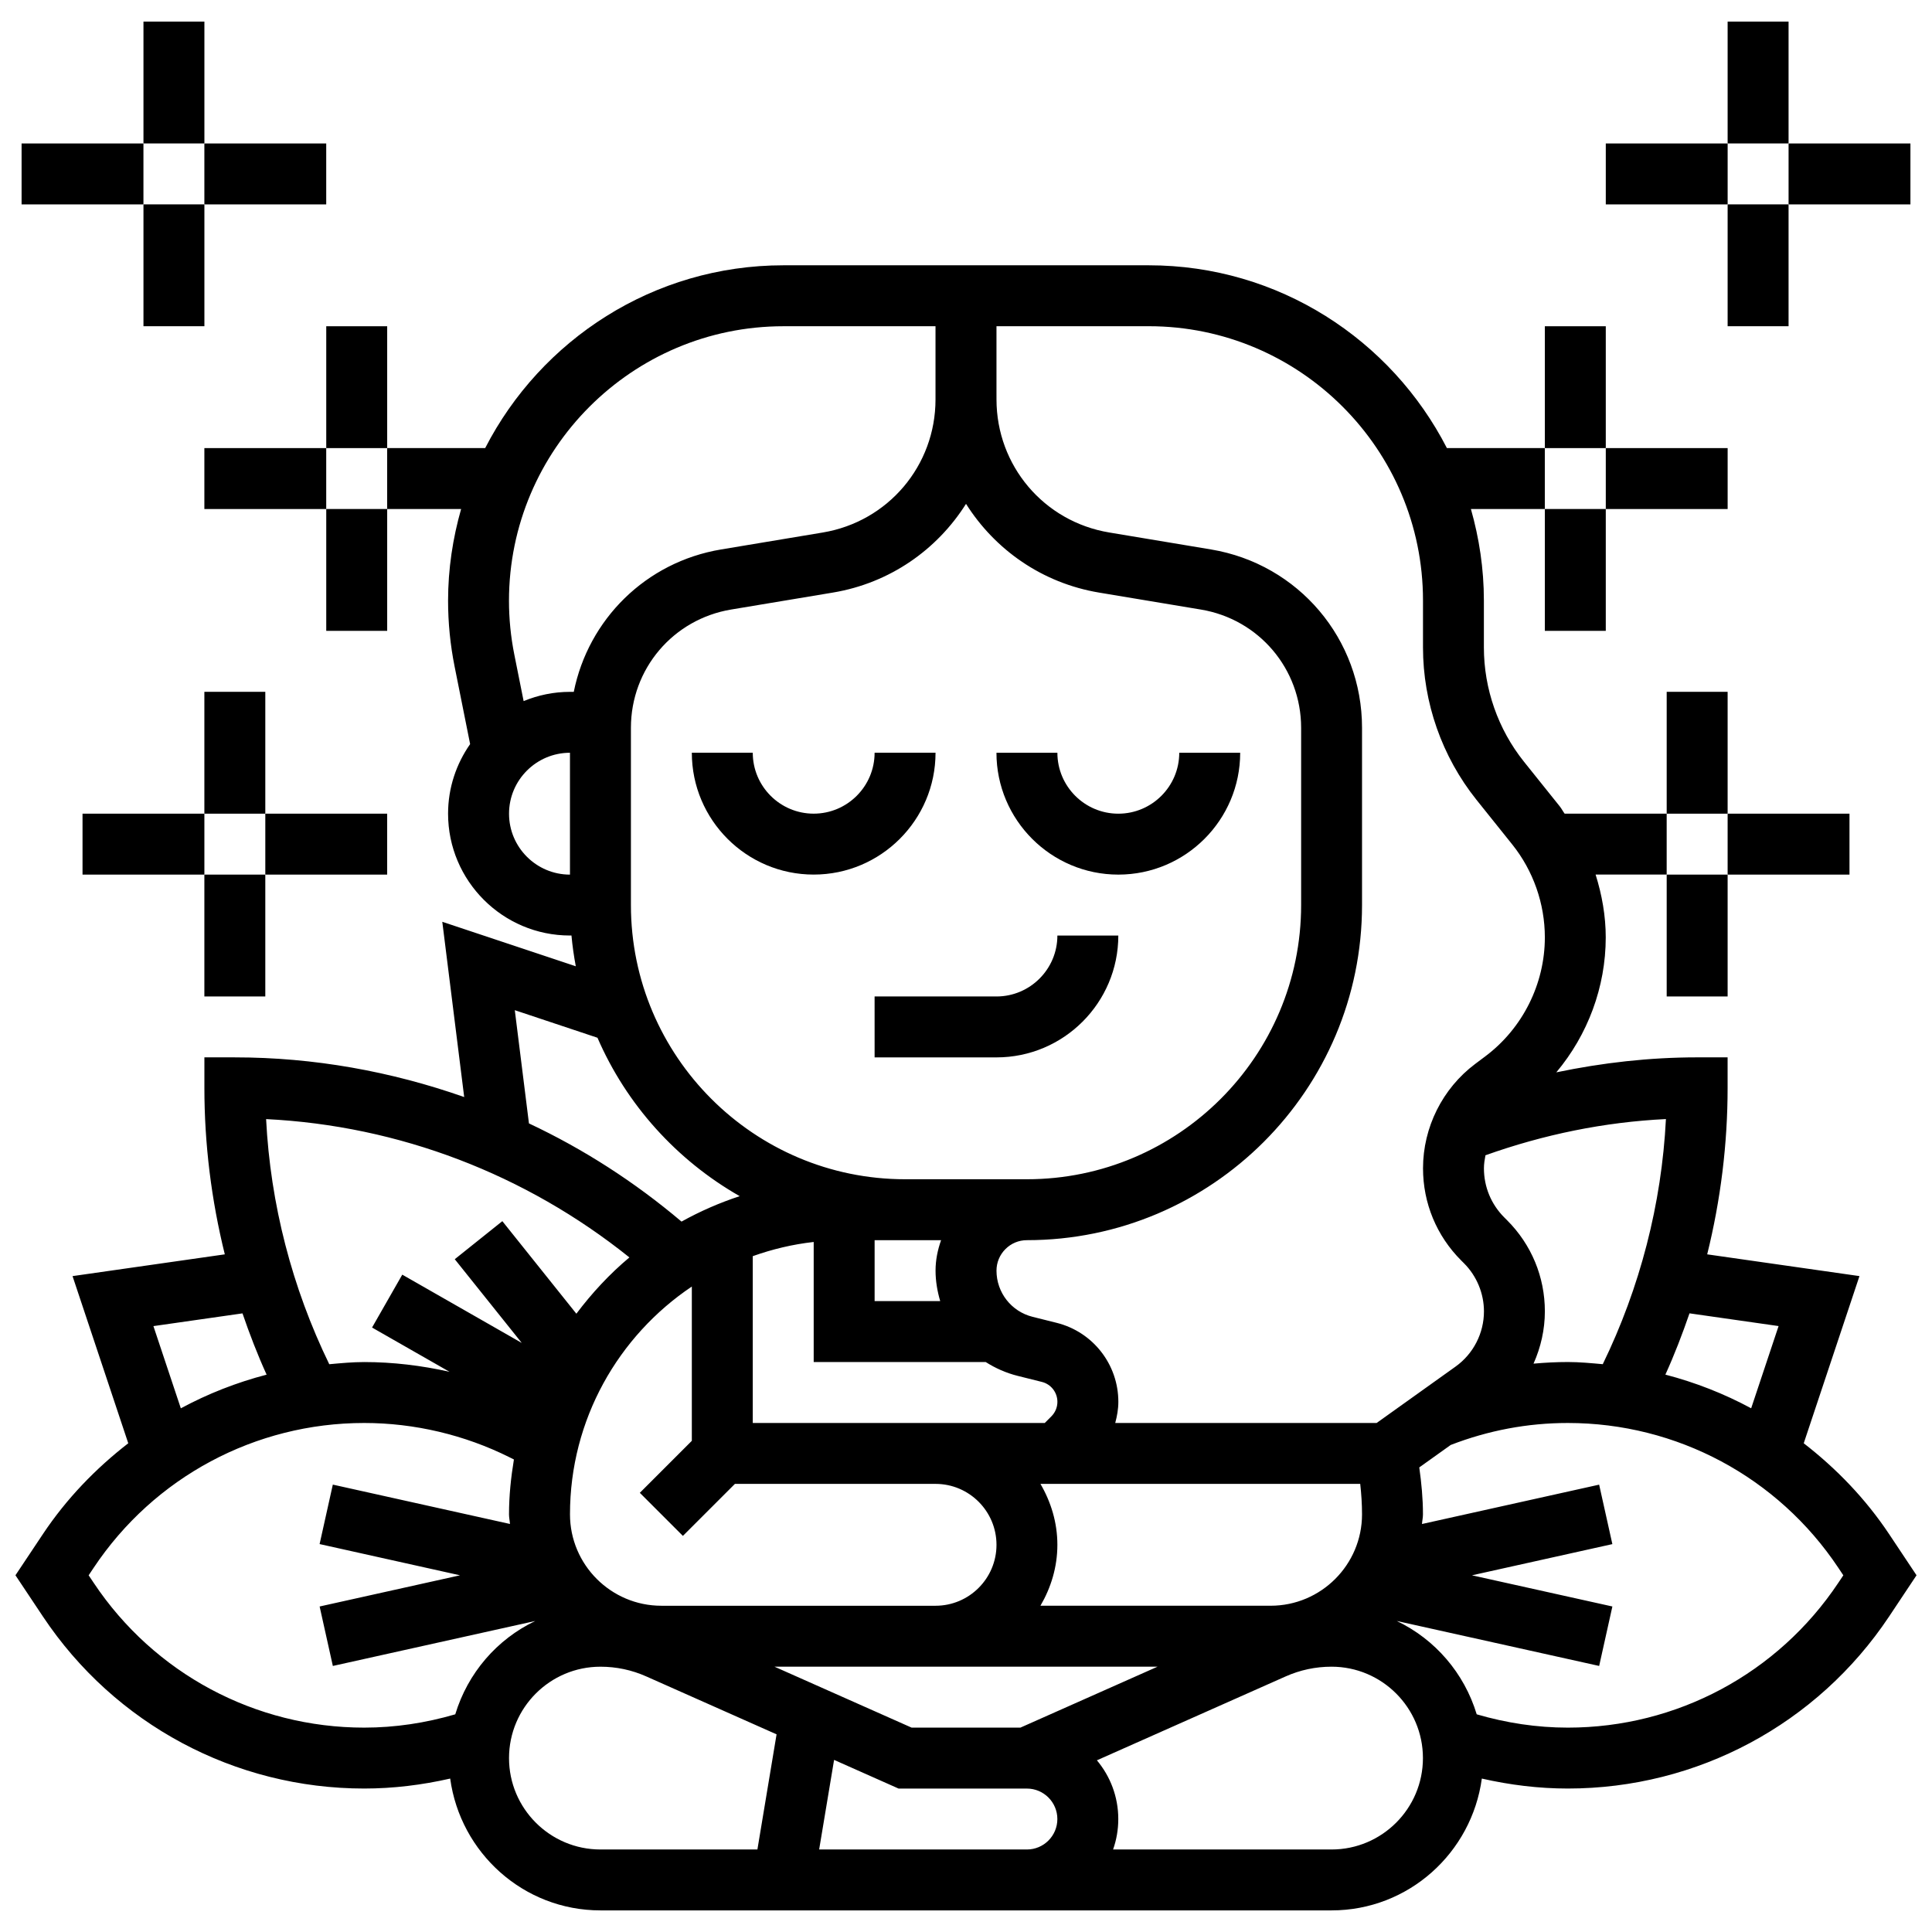
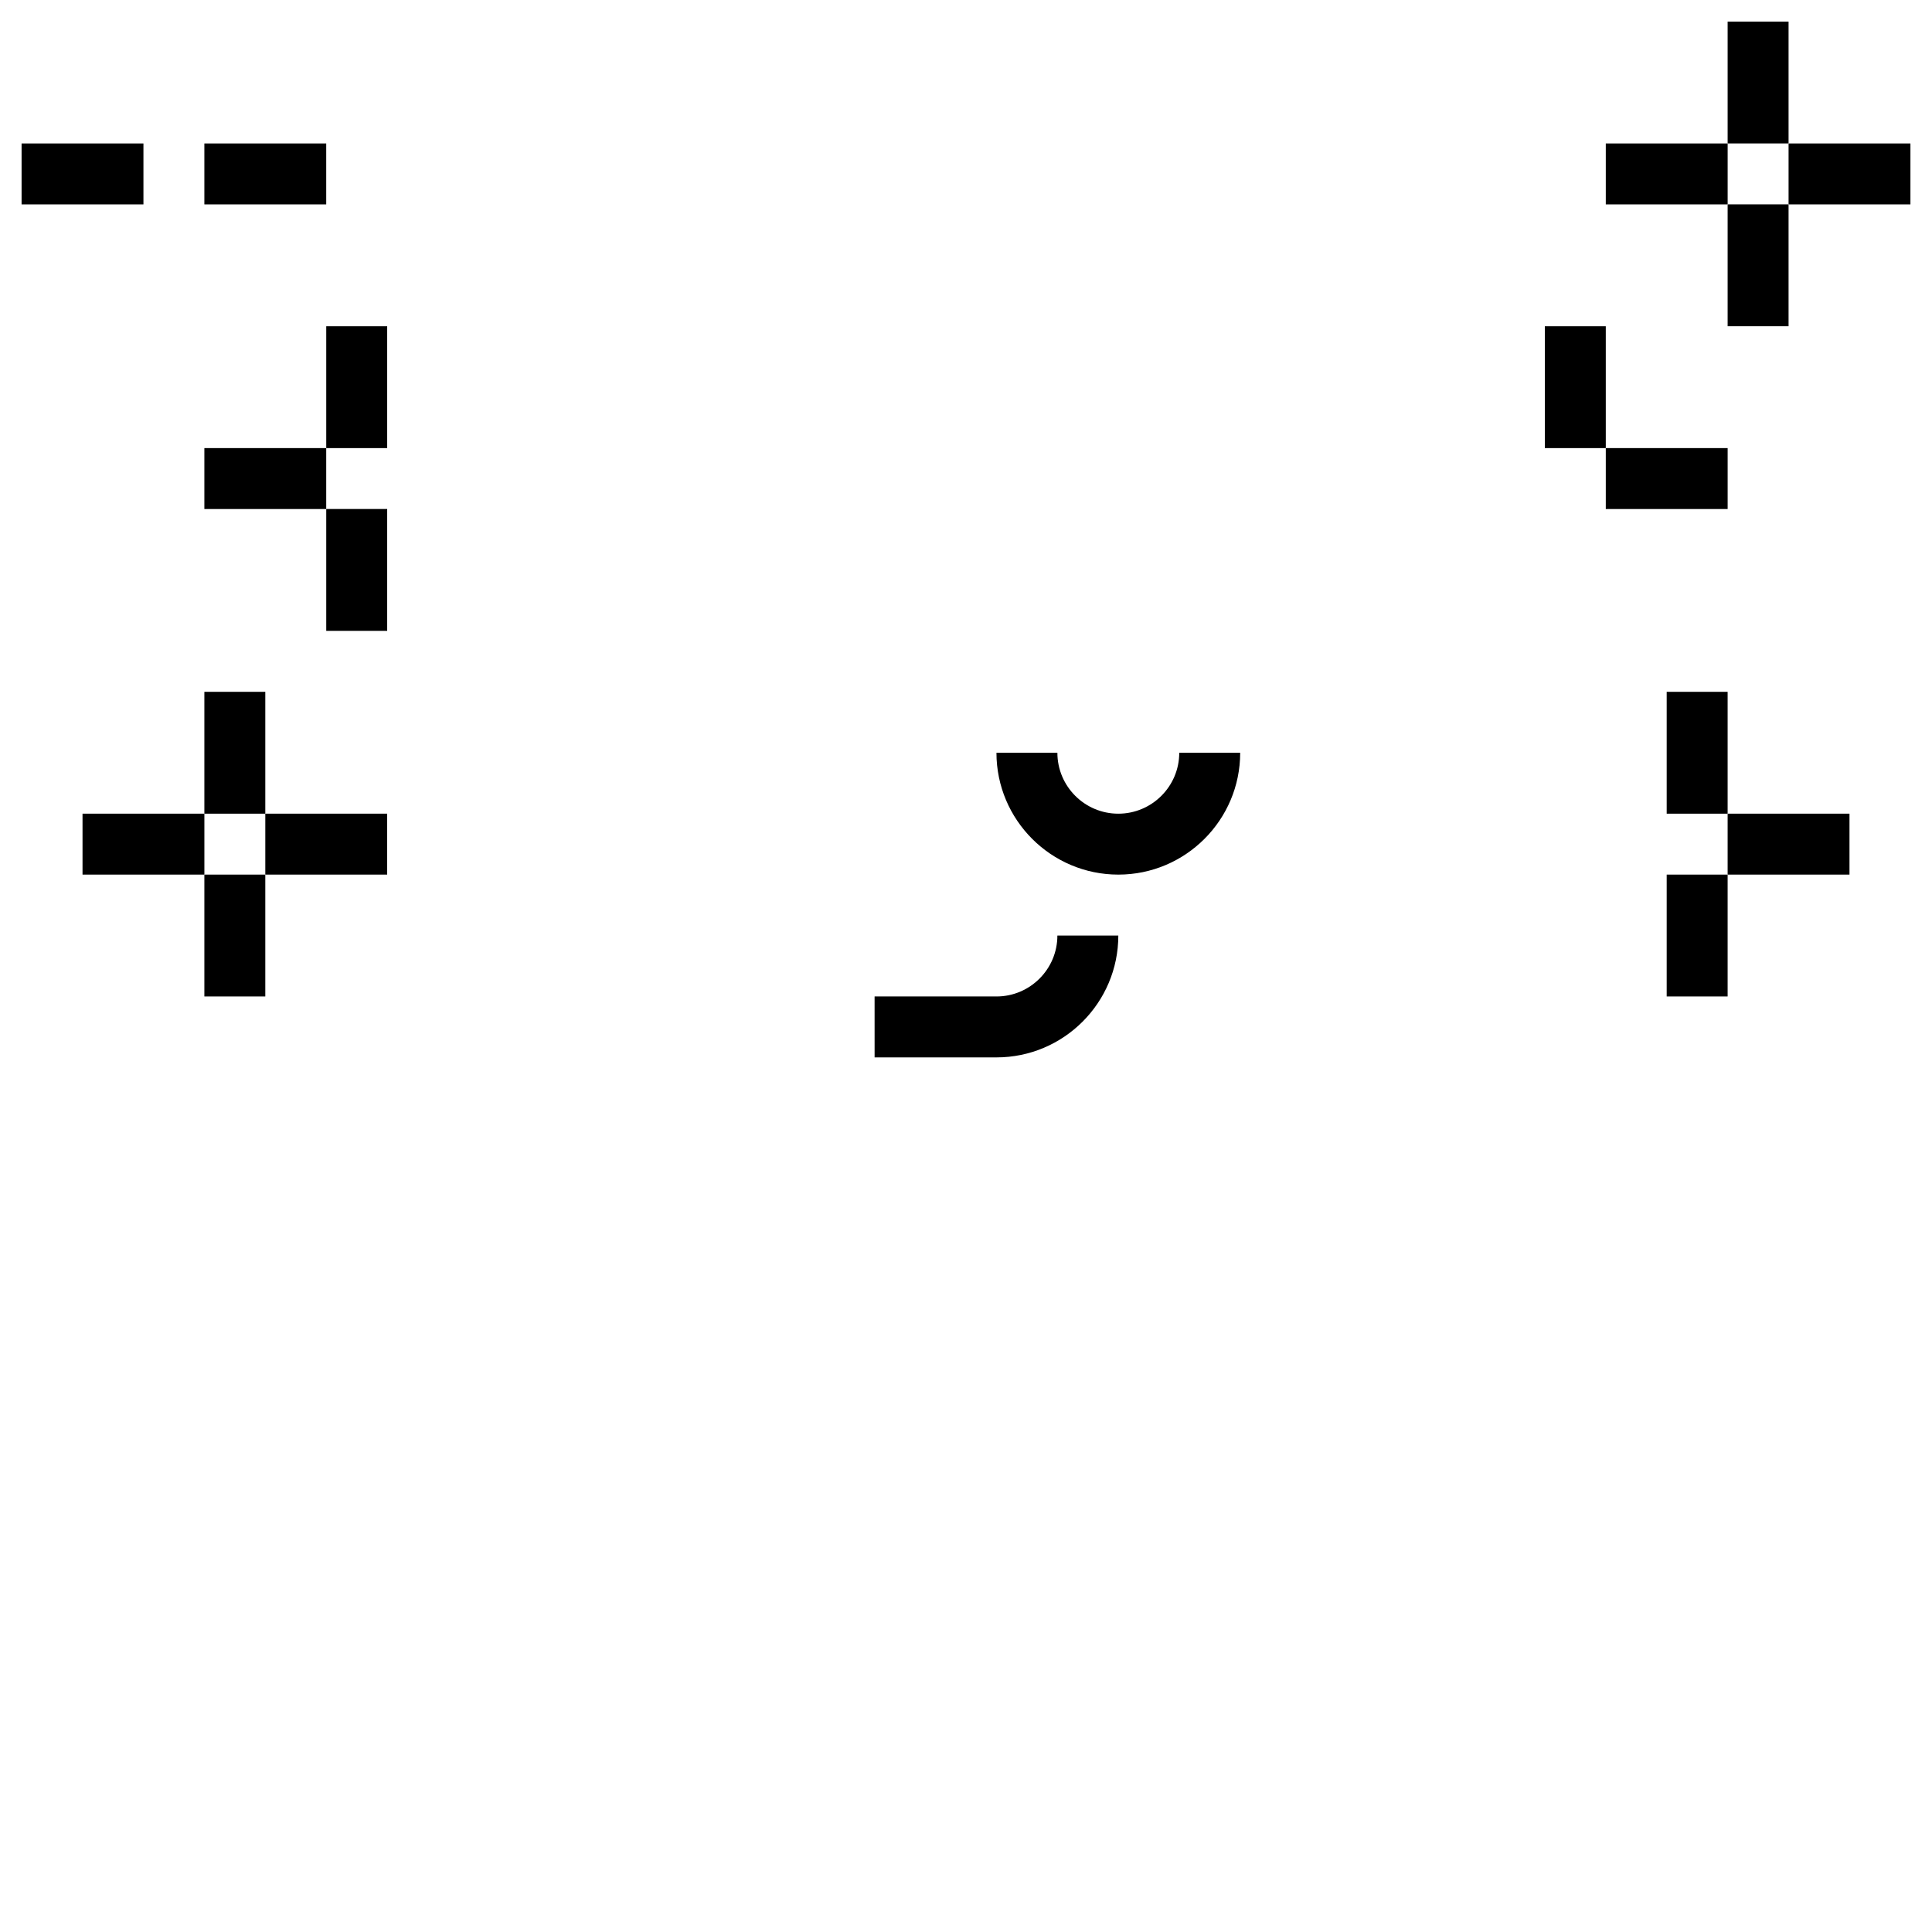
<svg xmlns="http://www.w3.org/2000/svg" width="800px" height="800px" version="1.1" viewBox="144 144 512 512">
  <defs>
    <clipPath id="a">
-       <path d="m148.09 214h503.81v437h-503.81z" />
-     </clipPath>
+       </clipPath>
  </defs>
  <path d="m440.37 375.78c17.809 0 32.293-14.484 32.293-32.293h-16.148c0 8.906-7.242 16.148-16.148 16.148s-16.148-7.242-16.148-16.148h-16.148c0.004 17.809 14.488 32.293 32.301 32.293z" />
-   <path d="m343.49 343.48h-16.148c0 17.809 14.484 32.293 32.293 32.293 17.809 0 32.293-14.484 32.293-32.293h-16.148c0 8.906-7.242 16.148-16.148 16.148-8.898 0-16.141-7.242-16.141-16.148z" />
  <path d="m375.78 424.22h32.293c17.809 0 32.293-14.484 32.293-32.293h-16.148c0 8.906-7.242 16.148-16.148 16.148h-32.293z" />
-   <path d="m182.02 198.16h16.148v32.293h-16.148z" />
-   <path d="m182.02 149.72h16.148v32.293h-16.148z" />
  <path d="m198.16 182.02h32.293v16.148h-32.293z" />
  <path d="m149.72 182.02h32.293v16.148h-32.293z" />
  <path d="m198.16 375.78h16.148v32.293h-16.148z" />
  <path d="m198.16 327.34h16.148v32.293h-16.148z" />
  <path d="m214.31 359.63h32.293v16.148h-32.293z" />
  <path d="m165.87 359.63h32.293v16.148h-32.293z" />
  <path d="m198.16 262.75h32.293v16.148h-32.293z" />
  <path d="m230.46 230.46h16.148v32.293h-16.148z" />
  <path d="m230.46 278.89h16.148v32.293h-16.148z" />
  <g clip-path="url(#a)">
    <path d="m644.6 550.5c-6.242-9.355-13.961-17.332-22.59-24.02l14.766-44.301-40.352-5.766c3.57-14.41 5.41-29.258 5.41-44.129v-8.074h-8.074c-12.625 0-25.086 1.422-37.324 3.973 8.332-9.922 13.102-22.613 13.102-35.766 0-5.676-1-11.27-2.688-16.648h18.836v-16.148h-27.047c-0.453-0.613-0.793-1.301-1.266-1.898l-9.52-11.883c-6.848-8.559-10.609-19.305-10.609-30.266v-12.461c0-8.406-1.25-16.512-3.438-24.219h19.586v-16.148h-25.949c-14.734-28.711-44.574-48.441-79.008-48.441h-96.809c-34.441 0-64.297 19.73-79.047 48.441h-25.98v16.148h19.602c-2.203 7.734-3.457 15.863-3.457 24.293 0 5.852 0.582 11.715 1.727 17.43l4.117 20.578c-3.656 5.231-5.844 11.57-5.844 18.434 0 17.809 14.484 32.293 32.293 32.293h0.41c0.25 2.762 0.645 5.473 1.145 8.152l-35.379-11.789 5.805 46.445c-19.352-6.801-39.844-10.516-60.777-10.516h-8.074v8.074c0 14.871 1.84 29.711 5.41 44.129l-40.352 5.766 14.766 44.301c-8.629 6.684-16.348 14.66-22.59 24.02l-7.305 10.961 7.305 10.965c19.023 28.523 50.84 45.551 85.113 45.551 7.703 0 15.324-0.938 22.793-2.641 2.68 19.664 19.414 34.934 39.816 34.934h193.76c20.402 0 37.137-15.266 39.82-34.934 7.469 1.703 15.082 2.641 22.793 2.641 34.273 0 66.09-17.027 85.109-45.551l7.297-10.965zm-29.258-55.078-7.266 21.789c-7.168-3.867-14.797-6.856-22.734-8.922 2.414-5.305 4.496-10.738 6.394-16.242zm-46.594 10.102c-3.066-0.273-6.137-0.574-9.25-0.574-3.051 0-6.086 0.16-9.098 0.43 1.922-4.312 3.004-9.012 3.004-13.848 0-9.121-3.551-17.695-10.004-24.148l-0.75-0.75c-3.481-3.481-5.394-8.105-5.394-13.023 0-1.172 0.188-2.309 0.402-3.449 15.453-5.508 31.469-8.801 47.828-9.598-1.133 22.504-6.879 44.695-16.738 64.961zm-47.641-202.41v12.465c0 14.613 5.031 28.934 14.152 40.352l9.52 11.883c5.562 6.953 8.621 15.688 8.621 24.602 0 12.328-5.887 24.098-15.742 31.496l-2.723 2.043c-8.656 6.492-13.82 16.824-13.82 27.652 0 9.234 3.594 17.914 10.125 24.438l0.75 0.75c3.352 3.352 5.273 7.992 5.273 12.73 0 5.797-2.816 11.277-7.539 14.645l-20.898 14.93h-69.277c0.484-1.809 0.824-3.672 0.824-5.594 0-9.922-6.727-18.535-16.348-20.941l-6.394-1.598c-5.621-1.406-9.551-6.434-9.551-12.23 0-2.156 0.84-4.184 2.359-5.707 1.523-1.531 3.547-2.371 5.703-2.371 48.973 0 88.809-39.844 88.809-88.809v-46.98c0-23.52-16.84-43.395-40.035-47.262l-26.973-4.496c-17.309-2.883-29.863-17.715-29.863-35.258l-0.004-3.254v-16.148h40.367c40.062 0.004 72.664 32.602 72.664 72.664zm-171.87 282.57h101.53l-36.332 16.148h-28.863zm50.766-308.16c7.66 12.141 20.176 21 35.281 23.52l26.973 4.496c15.387 2.566 26.555 15.742 26.555 31.34v46.973c0 40.07-32.602 72.66-72.66 72.66h-32.293c-40.062 0-72.66-32.602-72.66-72.66v-46.98c0-15.598 11.164-28.773 26.555-31.34l26.973-4.496c15.102-2.519 27.613-11.367 35.277-23.512zm104.47 259.72c0.297 2.672 0.477 5.367 0.477 8.074 0 13.355-10.867 24.219-24.219 24.219h-61.004c2.785-4.769 4.488-10.238 4.488-16.148s-1.711-11.375-4.488-16.148zm-81.848-17.898-1.746 1.754h-77.391v-44.203c5.152-1.832 10.543-3.141 16.148-3.762v31.816h45.582c2.566 1.629 5.41 2.906 8.492 3.672l6.394 1.598c2.422 0.605 4.117 2.777 4.117 5.273 0 1.465-0.574 2.828-1.598 3.852zm-29.461-30.539h-17.383v-16.148h17.617c-0.914 2.566-1.469 5.273-1.469 8.074s0.477 5.488 1.234 8.074zm-65.824-3.859v40.883l-13.781 13.781 11.414 11.414 13.785-13.781h53.172c8.906 0 16.148 7.242 16.148 16.148s-7.242 16.148-16.148 16.148h-72.66c-13.355 0-24.219-10.867-24.219-24.219-0.004-25.137 12.832-47.32 32.289-60.375zm24.285-254.49h40.293v19.402c0 17.543-12.562 32.367-29.863 35.258l-26.973 4.496c-19.973 3.336-35.168 18.562-39.027 37.734h-1.016c-4.344 0-8.477 0.887-12.273 2.453l-2.469-12.336c-0.938-4.684-1.414-9.477-1.414-14.266 0.016-40.109 32.641-72.742 72.742-72.742zm-72.727 129.18c0-8.906 7.242-16.148 16.148-16.148v32.293c-8.906 0-16.148-7.242-16.148-16.145zm1.527 52.07 21.91 7.305c7.688 17.746 21.008 32.465 37.688 41.98-5.375 1.77-10.535 4.027-15.414 6.742-12.395-10.488-25.965-19.223-40.434-26.02zm30.371 65.52c-5.254 4.398-9.93 9.438-14.055 14.918l-19.617-24.527-12.609 10.082 17.754 22.188-31.664-18.094-8.008 14.016 20.531 11.73c-7.422-1.668-15.02-2.582-22.617-2.582-3.117 0-6.184 0.297-9.254 0.574-9.859-20.266-15.605-42.457-16.738-64.961 35.227 1.738 68.789 14.613 96.277 36.656zm-126.14 18.203 23.605-3.375c1.891 5.508 3.981 10.941 6.394 16.242-7.938 2.066-15.574 5.055-22.734 8.922zm79.992 102.88c-7.848 2.293-15.938 3.527-24.141 3.527-28.863 0-55.66-14.34-71.668-38.355l-1.348-2.012 1.34-2.012c16.016-24.02 42.812-38.355 71.676-38.355 13.305 0 26.625 3.148 38.52 9.09l1.164 0.582c-0.781 4.746-1.301 9.582-1.301 14.539 0 0.871 0.203 1.695 0.258 2.551l-46.949-10.43-3.504 15.758 37.211 8.277-37.203 8.266 3.504 15.758 53.641-11.918c-10.172 4.856-17.891 13.809-21.199 24.734zm14.246 11.602c0-13.355 10.867-24.219 24.219-24.219 4.223 0 8.316 0.863 12.168 2.582l34.516 15.34-5.078 30.516h-41.602c-13.363 0-24.223-10.867-24.223-24.219zm137.25 24.219h-55.062l3.957-23.742 17.094 7.598h34.004c4.449 0 8.074 3.625 8.074 8.074 0 4.445-3.617 8.07-8.066 8.07zm80.734 0h-57.902c0.895-2.527 1.379-5.238 1.379-8.074 0-5.918-2.133-11.344-5.668-15.559l50.016-22.227c3.852-1.711 7.938-2.582 12.168-2.582 13.355 0 24.219 10.867 24.219 24.219 0.004 13.355-10.855 24.223-24.211 24.223zm134.28-70.652c-16.02 24.02-42.809 38.359-71.668 38.359-8.203 0-16.293-1.234-24.148-3.527-3.309-10.93-11.027-19.875-21.191-24.738l53.641 11.918 3.504-15.758-37.207-8.262 37.203-8.266-3.504-15.758-46.949 10.43c0.055-0.863 0.258-1.68 0.258-2.551 0-4.184-0.395-8.332-0.977-12.449l8.332-5.949c9.941-3.848 20.371-5.824 31.039-5.824 28.863 0 55.66 14.34 71.668 38.355l1.34 2.012z" />
  </g>
  <path d="m601.84 198.16h16.148v32.293h-16.148z" />
  <path d="m601.84 149.72h16.148v32.293h-16.148z" />
  <path d="m569.55 182.02h32.293v16.148h-32.293z" />
  <path d="m617.99 182.02h32.293v16.148h-32.293z" />
  <path d="m585.69 375.78h16.148v32.293h-16.148z" />
  <path d="m585.69 327.34h16.148v32.293h-16.148z" />
  <path d="m601.84 359.63h32.293v16.148h-32.293z" />
  <path d="m569.55 262.75h32.293v16.148h-32.293z" />
  <path d="m553.4 230.46h16.148v32.293h-16.148z" />
-   <path d="m553.4 278.89h16.148v32.293h-16.148z" />
</svg>